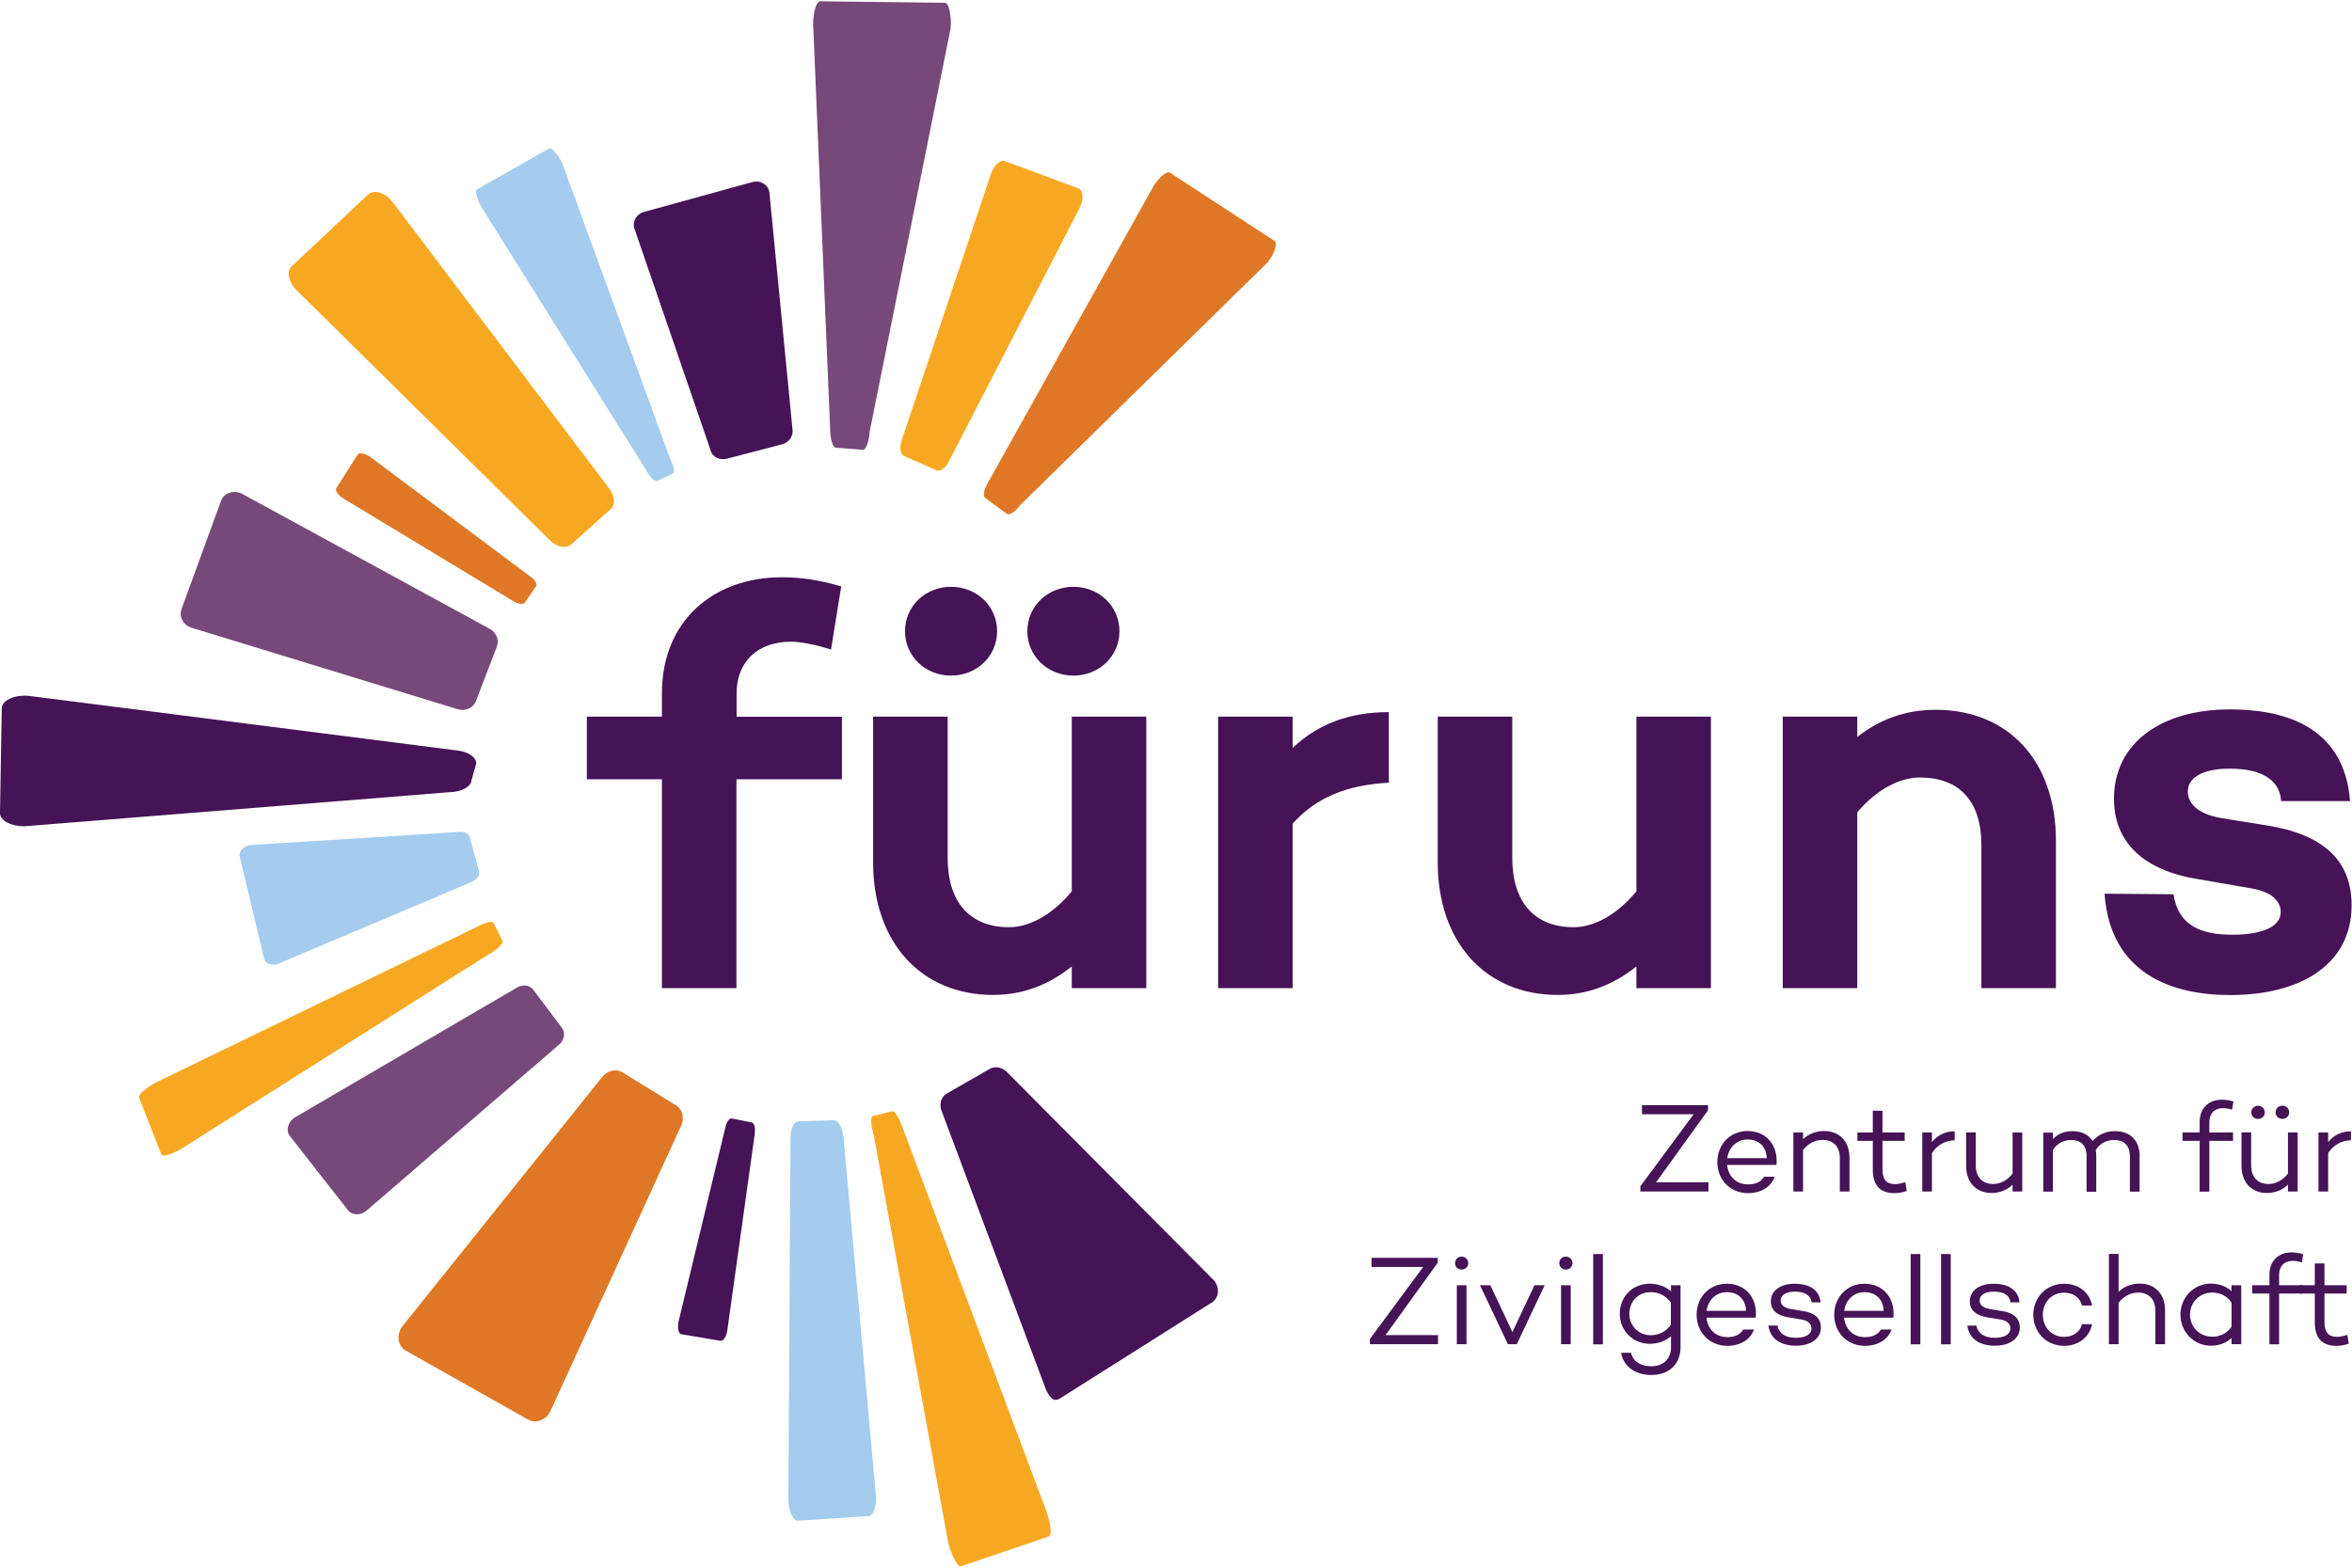
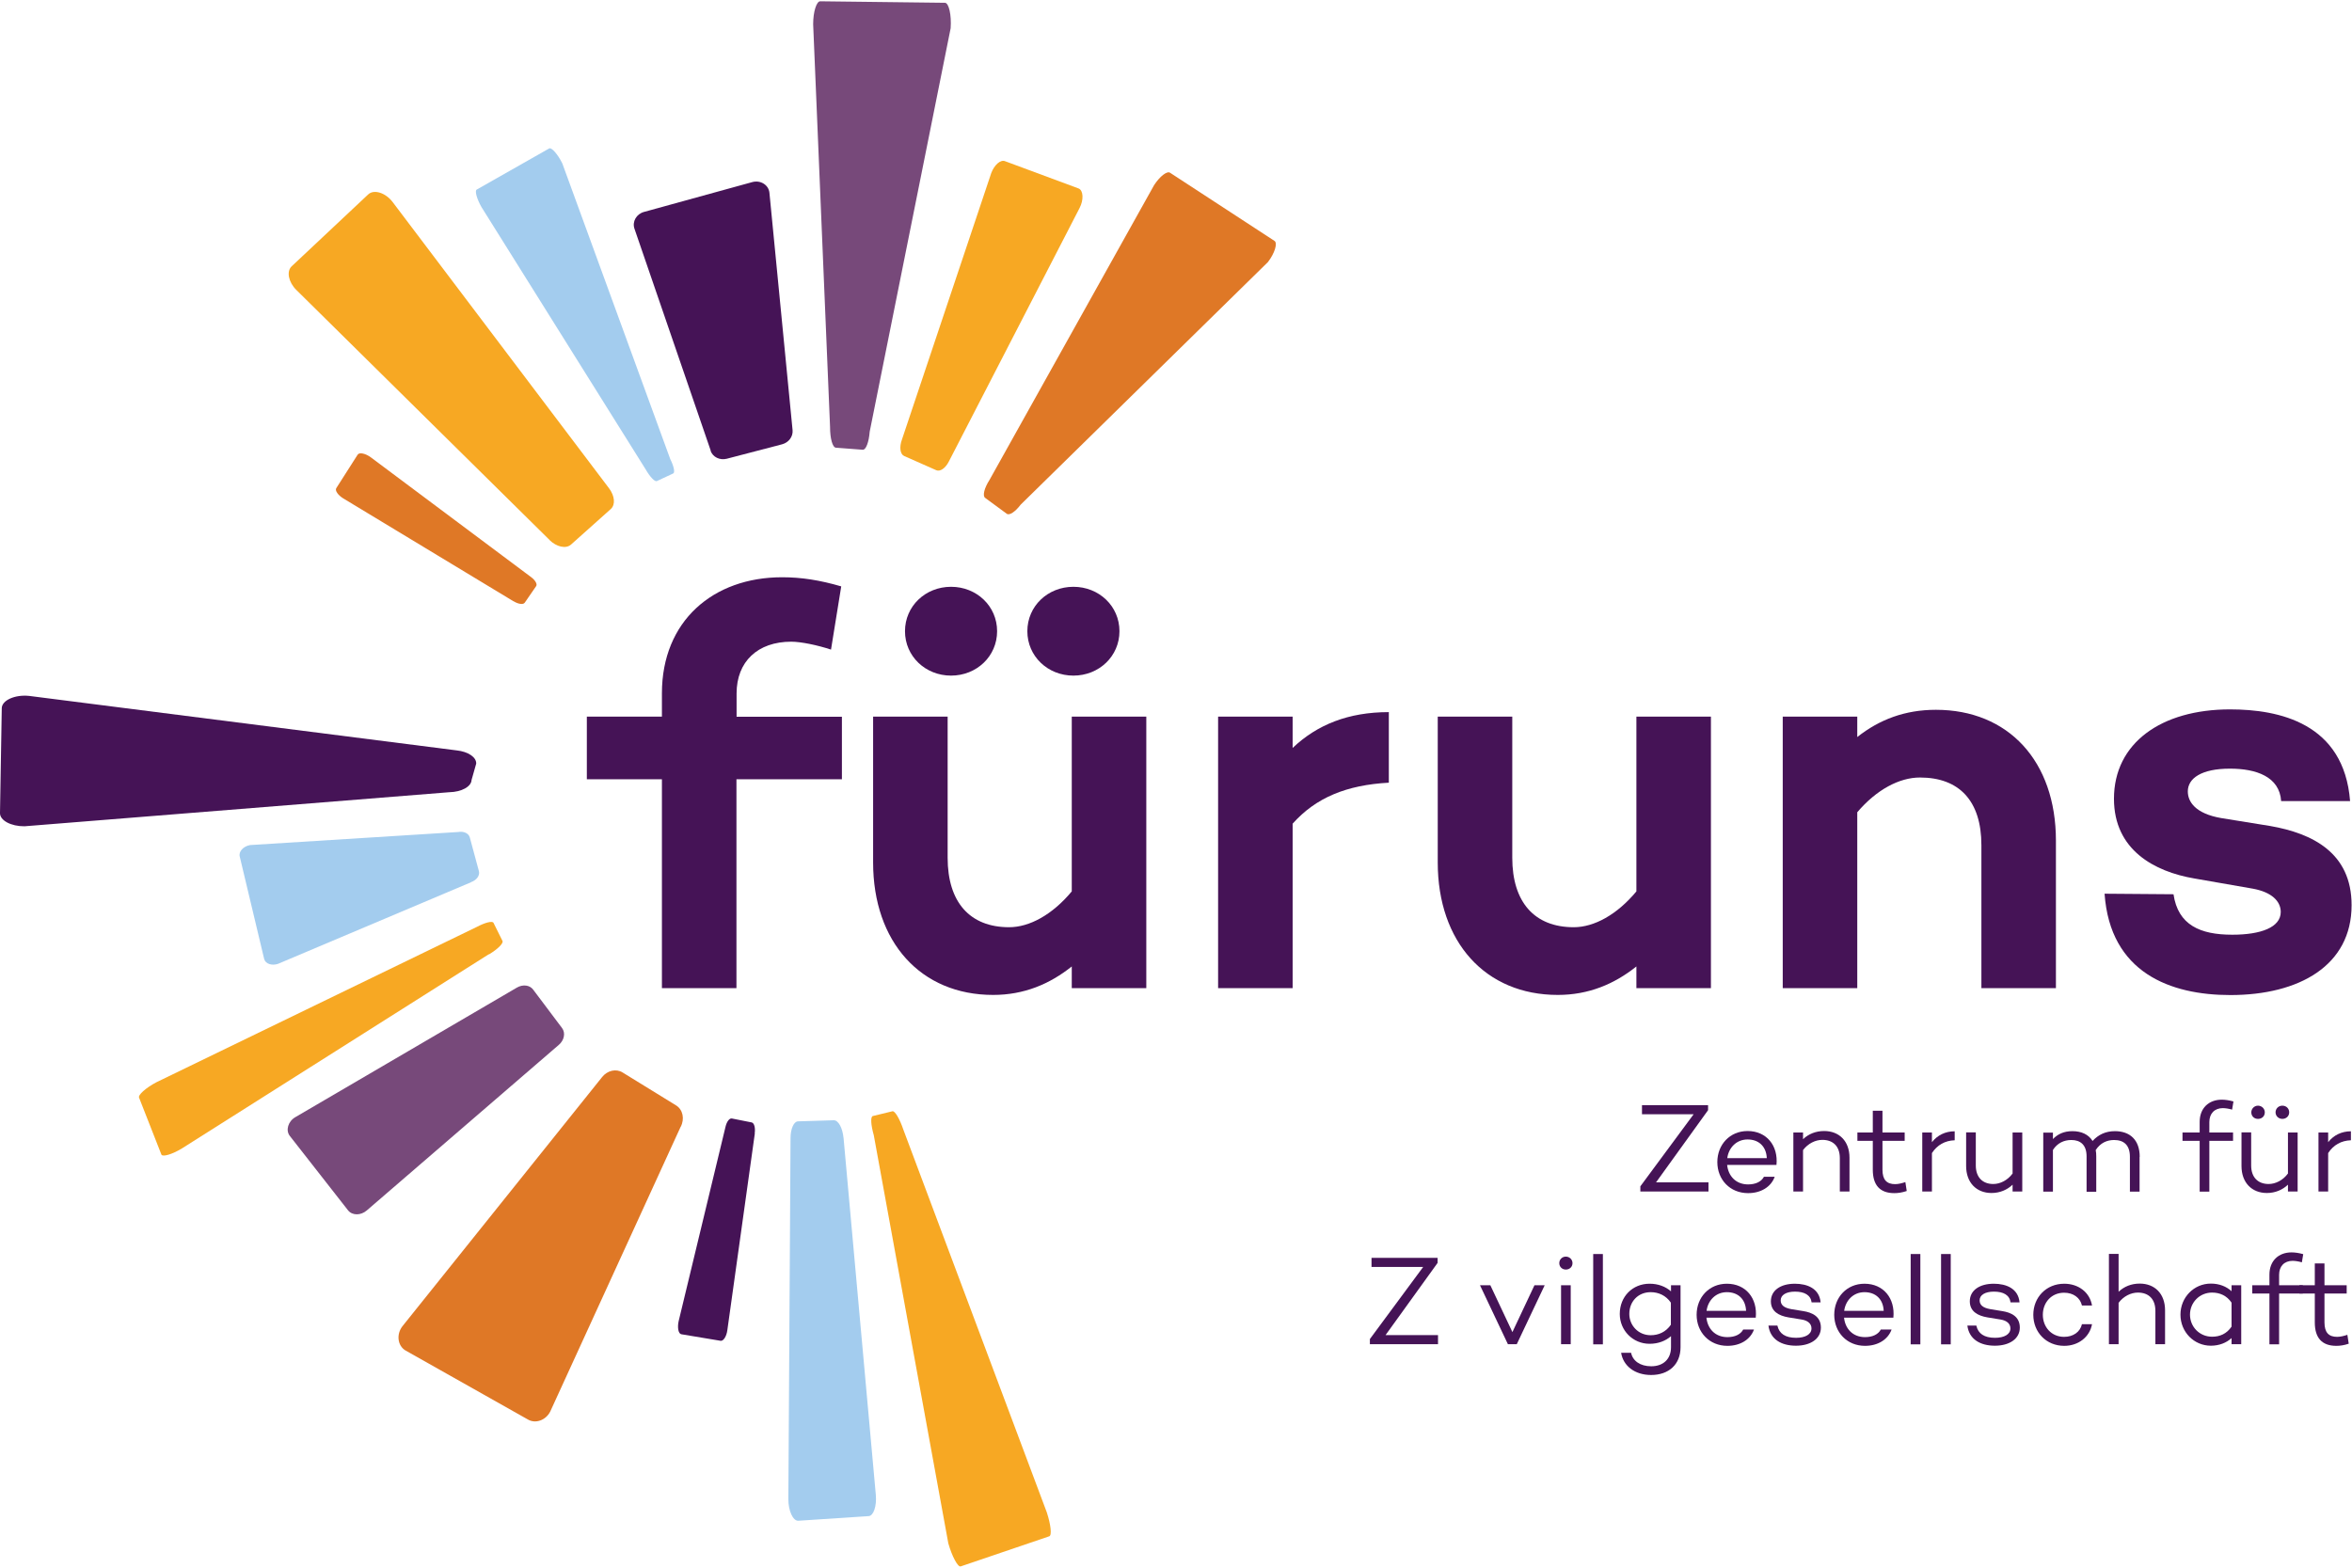
<svg xmlns="http://www.w3.org/2000/svg" id="Ebene_2" data-name="Ebene 2" viewBox="0 0 172.62 114.89" width="150" height="100">
  <defs>
    <style>
      .cls-1 {
        fill: #df7826;
      }

      .cls-1, .cls-2, .cls-3, .cls-4, .cls-5 {
        stroke-width: 0px;
      }

      .cls-2 {
        fill: #77497a;
      }

      .cls-3 {
        fill: #451356;
      }

      .cls-4 {
        fill: #f7a823;
      }

      .cls-5 {
        fill: #a3ccee;
      }
    </style>
  </defs>
  <g id="Ebene_1-2" data-name="Ebene 1">
    <g>
      <g id="Kreis">
        <path class="cls-3" d="m52.16,32.98l-5.6-16.3c-.17-.51.15-1.07.71-1.22l7.95-2.19c.6-.16,1.19.21,1.25.78l1.7,17.44c.04.46-.28.9-.77,1.03l-4.06,1.06c-.51.13-1.03-.12-1.19-.59" />
        <path class="cls-2" d="m41.02,76.6l-14.1,12.16c-.44.38-1.06.38-1.37,0l-4.28-5.47c-.32-.41-.13-1.07.41-1.38l16.26-9.51c.43-.25.94-.19,1.19.15l2.12,2.82c.27.36.16.9-.24,1.24" />
        <path class="cls-4" d="m40.33,39.54l-18.58-18.35c-.58-.57-.74-1.37-.34-1.74l5.61-5.27c.42-.4,1.28-.13,1.8.56l15.88,21.01c.42.56.48,1.2.13,1.52l-2.92,2.61c-.37.33-1.06.18-1.59-.34" />
        <path class="cls-5" d="m61.91,83.43l2.37,26.22c.07.82-.17,1.53-.53,1.55l-5.16.34c-.39.02-.74-.74-.73-1.61l.16-26.47c0-.7.24-1.23.55-1.24l2.63-.08c.33,0,.64.56.71,1.31" />
-         <path class="cls-3" d="m74.02,78.72l15.11,15.21c.4.52.33,1.24-.16,1.57l-11.11,7.02c-.52.36-.78.02-1.09-.6l-7.62-20.35c-.25-.51-.12-1.09.3-1.37l3.12-1.79c.45-.3,1.08-.16,1.44.31" />
        <path class="cls-3" d="m32.97,58.06l-31.17,2.5c-.99.01-1.81-.43-1.8-.97l.13-7.7c.01-.58.97-1.01,2.01-.9l31.38,4c.84.09,1.45.5,1.43.97l-.34,1.2c-.02.49-.73.88-1.63.9" />
        <path class="cls-3" d="m55.4,83.1l-2.02,14.46c-.06.45-.29.8-.49.77l-2.88-.48c-.22-.03-.31-.49-.2-.97l3.44-14.27c.09-.38.29-.63.46-.6l1.46.29c.18.04.28.38.22.8" />
        <path class="cls-4" d="m66.2,32.16l6.55-19.55c.23-.61.69-1.01,1.02-.87l5.39,2c.35.14.39.83.07,1.44l-9.59,18.6c-.25.5-.65.77-.93.64l-2.35-1.04c-.3-.13-.37-.66-.16-1.22" />
        <path class="cls-1" d="m49.95,82.63l-9.57,20.9c-.33.64-1.08.9-1.63.58l-8.99-5.07c-.59-.35-.69-1.21-.2-1.81l14.63-18.26c.39-.49,1.03-.63,1.5-.34l3.93,2.42c.5.31.64.99.34,1.57" />
        <path class="cls-5" d="m34.57,64.67l-14.17,5.99c-.45.15-.91,0-1.01-.35l-1.79-7.51c-.11-.37.25-.77.75-.86l15.29-.96c.4-.07.76.1.84.4l.67,2.48c.08.31-.17.66-.58.8" />
        <path class="cls-4" d="m35.88,69.95l-22.53,14.26c-.71.43-1.39.63-1.5.46l-1.64-4.18c-.11-.19.49-.73,1.27-1.14l23.51-11.4c.62-.33,1.15-.46,1.23-.3l.66,1.33c.08.17-.35.6-1,.99" />
        <path class="cls-4" d="m66.3,82.83l10.53,28.1c.29.89.38,1.68.18,1.75l-6.5,2.21c-.21.07-.64-.74-.91-1.69l-5.47-29.96c-.22-.77-.25-1.37-.07-1.41l1.44-.35c.18-.04.53.55.8,1.35" />
        <path class="cls-1" d="m72.62,35.14l12.08-21.64c.42-.65.96-1.07,1.18-.91l7.66,5c.24.16.02.9-.48,1.55l-18.15,17.81c-.4.53-.83.81-1.02.67l-1.59-1.17c-.2-.15-.06-.72.32-1.31" />
        <path class="cls-2" d="m60.92,31.24l-1.24-29.56c0-.92.25-1.69.52-1.68l9.15.11c.29,0,.49.9.42,1.87l-5.94,29.61c-.06.78-.28,1.35-.51,1.33l-1.97-.15c-.25-.02-.43-.68-.43-1.52" />
        <path class="cls-5" d="m47.38,34.35l-12.04-19.24c-.35-.61-.51-1.21-.35-1.29l5.32-3.02c.17-.09.63.43.96,1.1l7.92,21.7c.27.54.36.99.22,1.06l-1.2.56c-.15.07-.51-.31-.83-.87" />
        <path class="cls-1" d="m37.68,44.04l-12.49-7.55c-.39-.24-.62-.58-.51-.75l1.57-2.46c.12-.19.58-.09.97.2l11.76,8.79c.31.23.47.52.37.66l-.84,1.22c-.11.15-.46.11-.82-.11" />
-         <path class="cls-2" d="m33.6,51.97l-19.53-5.98c-.61-.19-.95-.81-.75-1.37l2.9-7.94c.22-.6.96-.84,1.56-.52l18.17,9.91c.48.26.7.81.52,1.29l-1.54,4.01c-.19.51-.78.76-1.33.6" />
      </g>
      <g id="Zentrum">
        <g>
          <path class="cls-3" d="m121.54,86.7h3.85v.67h-5v-.38l3.91-5.29h-3.79v-.67h4.85v.37l-3.82,5.3Z" />
          <path class="cls-3" d="m130.38,85.42h-3.62c.08.8.63,1.43,1.54,1.43.55,0,.97-.2,1.16-.56h.79c-.27.75-1.02,1.2-1.95,1.2-1.34,0-2.26-1-2.26-2.28s.92-2.28,2.22-2.28c1.39,0,2.26,1.07,2.12,2.49Zm-3.61-.5h2.9c-.04-.86-.59-1.37-1.41-1.37s-1.39.61-1.49,1.37Z" />
          <path class="cls-3" d="m135.74,84.89v2.48h-.71v-2.45c0-.88-.51-1.34-1.28-1.34-.51,0-1.05.26-1.42.75v3.04h-.71v-4.33h.71v.49c.4-.38.93-.6,1.55-.6,1.1,0,1.86.74,1.86,1.96Z" />
          <path class="cls-3" d="m139.95,87.33c-.35.12-.65.16-.92.16-1.06,0-1.58-.59-1.58-1.72v-2.12h-1.13v-.61h1.13v-1.6h.71v1.6h1.63v.61h-1.63v2.12c0,.75.32,1.06.93,1.06.24,0,.51-.07.75-.15l.1.65Z" />
          <path class="cls-3" d="m141.79,83.75c.4-.51.98-.8,1.67-.8v.66c-.71.02-1.29.35-1.67.94v2.82h-.71v-4.33h.71v.71Z" />
          <path class="cls-3" d="m147.71,83.04h.71v4.33h-.71v-.5c-.4.38-.93.61-1.55.61-1.1,0-1.86-.76-1.86-1.98v-2.47h.71v2.43c0,.88.51,1.36,1.28,1.36.51,0,1.05-.27,1.42-.77v-3.03Z" />
          <path class="cls-3" d="m157.03,84.82v2.56h-.71v-2.56c0-.86-.45-1.23-1.16-1.23-.52,0-1.01.21-1.35.74.03.14.04.29.04.46v2.6h-.71v-2.6c0-.85-.46-1.2-1.12-1.2-.54,0-1.02.22-1.35.73v3.06h-.71v-4.33h.71v.47c.35-.36.8-.58,1.43-.58.66,0,1.18.24,1.48.72.42-.46.95-.72,1.64-.72,1.1,0,1.82.64,1.82,1.89Z" />
          <path class="cls-3" d="m162.15,83.04h1.74v.61h-1.74v3.73h-.71v-3.73h-1.26v-.61h1.26v-.78c0-1.01.67-1.63,1.62-1.63.25,0,.54.04.86.13l-.1.6c-.23-.07-.5-.11-.68-.11-.61,0-.99.4-.99,1.02v.78Z" />
          <path class="cls-3" d="m167.92,83.04h.71v4.33h-.71v-.5c-.4.38-.93.61-1.55.61-1.1,0-1.86-.76-1.86-1.98v-2.47h.71v2.43c0,.88.51,1.36,1.28,1.36.51,0,1.05-.27,1.42-.77v-3.03Zm-2.69-1.48c0-.27.22-.49.49-.49s.5.21.5.49-.21.48-.5.48-.49-.21-.49-.48Zm1.78,0c0-.27.21-.49.5-.49s.5.21.5.49-.22.48-.5.48-.5-.21-.5-.48Z" />
          <path class="cls-3" d="m170.87,83.75c.4-.51.98-.8,1.67-.8v.66c-.71.02-1.29.35-1.67.94v2.82h-.71v-4.33h.71v.71Z" />
        </g>
        <g>
          <path class="cls-3" d="m101.69,97.91h3.85v.67h-5v-.38l3.91-5.29h-3.79v-.67h4.85v.37l-3.82,5.3Z" />
-           <path class="cls-3" d="m106.79,92.63c0-.27.21-.48.48-.48s.49.21.49.48-.21.47-.49.47-.48-.21-.48-.47Zm.13,1.62h.71v4.33h-.71v-4.33Z" />
          <path class="cls-3" d="m112.61,94.25h.76l-2.05,4.33h-.65l-2.05-4.33h.76l1.62,3.44,1.62-3.44Z" />
          <path class="cls-3" d="m114.44,92.63c0-.27.21-.48.48-.48s.49.21.49.48-.21.47-.49.47-.48-.21-.48-.47Zm.13,1.62h.71v4.33h-.71v-4.33Z" />
          <path class="cls-3" d="m116.93,91.96h.71v6.63h-.71v-6.63Z" />
          <path class="cls-3" d="m122.63,94.25h.71v4.55c0,1.27-.87,2.04-2.16,2.04-1.2,0-2.05-.67-2.2-1.63h.73c.12.59.66.99,1.48.99.87,0,1.45-.52,1.45-1.4v-.81c-.4.35-.94.56-1.57.56-1.24,0-2.19-.99-2.19-2.19,0-1.28.94-2.22,2.19-2.22.63,0,1.17.21,1.57.56v-.45Zm0,2.9v-1.62c-.36-.53-.91-.77-1.48-.77-.92,0-1.57.68-1.57,1.6,0,.83.65,1.56,1.57,1.56.57,0,1.11-.23,1.48-.77Z" />
          <path class="cls-3" d="m128.86,96.63h-3.62c.08.8.63,1.43,1.54,1.43.55,0,.97-.2,1.16-.56h.79c-.27.75-1.02,1.2-1.95,1.2-1.33,0-2.26-1-2.26-2.28s.92-2.28,2.22-2.28c1.39,0,2.26,1.07,2.12,2.49Zm-3.61-.5h2.9c-.04-.86-.59-1.37-1.41-1.37s-1.39.61-1.49,1.37Z" />
          <path class="cls-3" d="m130.45,97.22c.13.58.58.89,1.37.89.67,0,1.13-.25,1.13-.69,0-.36-.29-.58-.71-.65l-.98-.16c-.71-.12-1.29-.44-1.29-1.18,0-.8.71-1.29,1.76-1.29.91,0,1.8.35,1.89,1.37h-.66c-.07-.54-.53-.79-1.22-.79-.65,0-1.05.25-1.05.64,0,.32.21.55.8.65l.86.14c.63.1,1.29.38,1.29,1.21s-.77,1.33-1.83,1.33-1.89-.46-2.02-1.48h.66Z" />
          <path class="cls-3" d="m138.96,96.63h-3.62c.08.8.63,1.43,1.54,1.43.55,0,.97-.2,1.16-.56h.79c-.27.75-1.02,1.2-1.95,1.2-1.33,0-2.26-1-2.26-2.28s.92-2.28,2.22-2.28c1.39,0,2.26,1.07,2.12,2.49Zm-3.61-.5h2.9c-.04-.86-.59-1.37-1.41-1.37s-1.39.61-1.49,1.37Z" />
          <path class="cls-3" d="m140.23,91.96h.71v6.63h-.71v-6.63Z" />
          <path class="cls-3" d="m142.46,91.96h.71v6.63h-.71v-6.63Z" />
          <path class="cls-3" d="m145.05,97.22c.13.58.58.89,1.37.89.67,0,1.13-.25,1.13-.69,0-.36-.29-.58-.71-.65l-.98-.16c-.71-.12-1.29-.44-1.29-1.18,0-.8.71-1.29,1.76-1.29.91,0,1.8.35,1.89,1.37h-.66c-.07-.54-.53-.79-1.22-.79-.65,0-1.05.25-1.05.64,0,.32.21.55.8.65l.86.14c.63.1,1.29.38,1.29,1.21s-.77,1.33-1.83,1.33-1.89-.46-2.02-1.48h.66Z" />
          <path class="cls-3" d="m152.8,97.11h.74c-.17.94-1,1.59-2.04,1.59-1.32,0-2.27-1-2.27-2.28s.95-2.28,2.27-2.28c1.05,0,1.88.64,2.04,1.6h-.74c-.13-.57-.63-.94-1.31-.94-.94,0-1.56.73-1.56,1.62s.62,1.62,1.56,1.62c.67,0,1.18-.36,1.31-.93Z" />
          <path class="cls-3" d="m158.9,96.1v2.48h-.71v-2.45c0-.88-.51-1.34-1.28-1.34-.51,0-1.05.26-1.42.75v3.04h-.71v-6.63h.71v2.78c.4-.38.93-.6,1.55-.6,1.1,0,1.86.74,1.86,1.96Z" />
          <path class="cls-3" d="m163.78,94.25h.71v4.33h-.71v-.45c-.38.35-.91.56-1.52.56-1.24,0-2.23-1.01-2.23-2.28s.99-2.28,2.23-2.28c.62,0,1.14.21,1.52.56v-.45Zm0,3.05v-1.77c-.35-.52-.86-.74-1.43-.74-.92,0-1.62.73-1.62,1.62s.7,1.62,1.62,1.62c.57,0,1.07-.21,1.43-.74Z" />
          <path class="cls-3" d="m167.27,94.25h1.74v.61h-1.74v3.73h-.71v-3.73h-1.26v-.61h1.26v-.78c0-1.01.67-1.63,1.62-1.63.25,0,.54.04.86.13l-.1.6c-.23-.07-.5-.11-.68-.11-.61,0-.99.4-.99,1.02v.78Z" />
          <path class="cls-3" d="m172.39,98.54c-.35.12-.65.16-.92.16-1.06,0-1.58-.59-1.58-1.72v-2.12h-1.13v-.61h1.13v-1.6h.71v1.6h1.63v.61h-1.63v2.12c0,.75.32,1.06.93,1.06.24,0,.51-.07.75-.15l.1.65Z" />
        </g>
      </g>
      <g id="füruns">
        <g>
          <path class="cls-3" d="m61.78,57.11h-7.73v15.33h-5.47v-15.33h-5.51v-4.6h5.51v-1.71c0-5.31,3.76-8.52,8.82-8.52,1.42,0,2.76.21,4.34.67l-.75,4.64c-1-.33-2.21-.58-2.92-.58-2.46,0-4.01,1.46-4.01,3.8v1.71h7.73v4.6Z" />
          <path class="cls-3" d="m84.13,52.51v19.93h-5.47v-1.59c-1.63,1.3-3.51,2.09-5.77,2.09-5.31,0-8.81-3.88-8.81-9.73v-10.7h5.47v10.36c0,3.26,1.63,5.1,4.51,5.1,1.5,0,3.18-.92,4.6-2.63v-12.83h5.47Zm-17.71-6.27c0-1.84,1.5-3.26,3.38-3.26s3.38,1.42,3.38,3.26-1.5,3.26-3.38,3.26-3.38-1.42-3.38-3.26Zm8.98,0c0-1.84,1.5-3.26,3.38-3.26s3.38,1.42,3.38,3.26-1.5,3.26-3.38,3.26-3.38-1.42-3.38-3.26Z" />
          <path class="cls-3" d="m101.93,52.18v5.18c-3.09.17-5.35,1.09-7.06,3.01v12.07h-5.47v-19.93h5.47v2.3c1.8-1.71,4.09-2.63,7.06-2.63Z" />
          <path class="cls-3" d="m125.57,52.51v19.93h-5.47v-1.59c-1.63,1.3-3.51,2.09-5.77,2.09-5.31,0-8.81-3.88-8.81-9.73v-10.7h5.47v10.36c0,3.26,1.63,5.1,4.51,5.1,1.5,0,3.18-.92,4.6-2.63v-12.83h5.47Z" />
          <path class="cls-3" d="m150.89,61.62v10.82h-5.47v-10.49c0-3.26-1.63-4.97-4.51-4.97-1.5,0-3.18.88-4.6,2.55v12.91h-5.47v-19.93h5.47v1.5c1.63-1.29,3.51-2,5.77-2,5.31,0,8.81,3.76,8.81,9.61Z" />
          <path class="cls-3" d="m163.84,68.52c2.09,0,3.55-.54,3.55-1.67,0-.79-.67-1.46-2.05-1.71l-4.3-.75c-2.92-.5-5.89-2.09-5.89-5.85,0-4.09,3.47-6.56,8.52-6.56,3.59,0,8.36,1,8.81,6.73h-5.06c-.12-1.8-1.84-2.38-3.76-2.38-2.09,0-3.09.71-3.09,1.67,0,.75.54,1.63,2.46,1.96l3.59.58c3.09.54,5.97,1.96,5.97,5.81,0,4.43-3.84,6.6-8.9,6.6-4.39,0-8.82-1.63-9.23-7.44l5.06.04c.33,2.26,1.96,2.97,4.3,2.97Z" />
        </g>
      </g>
    </g>
  </g>
</svg>